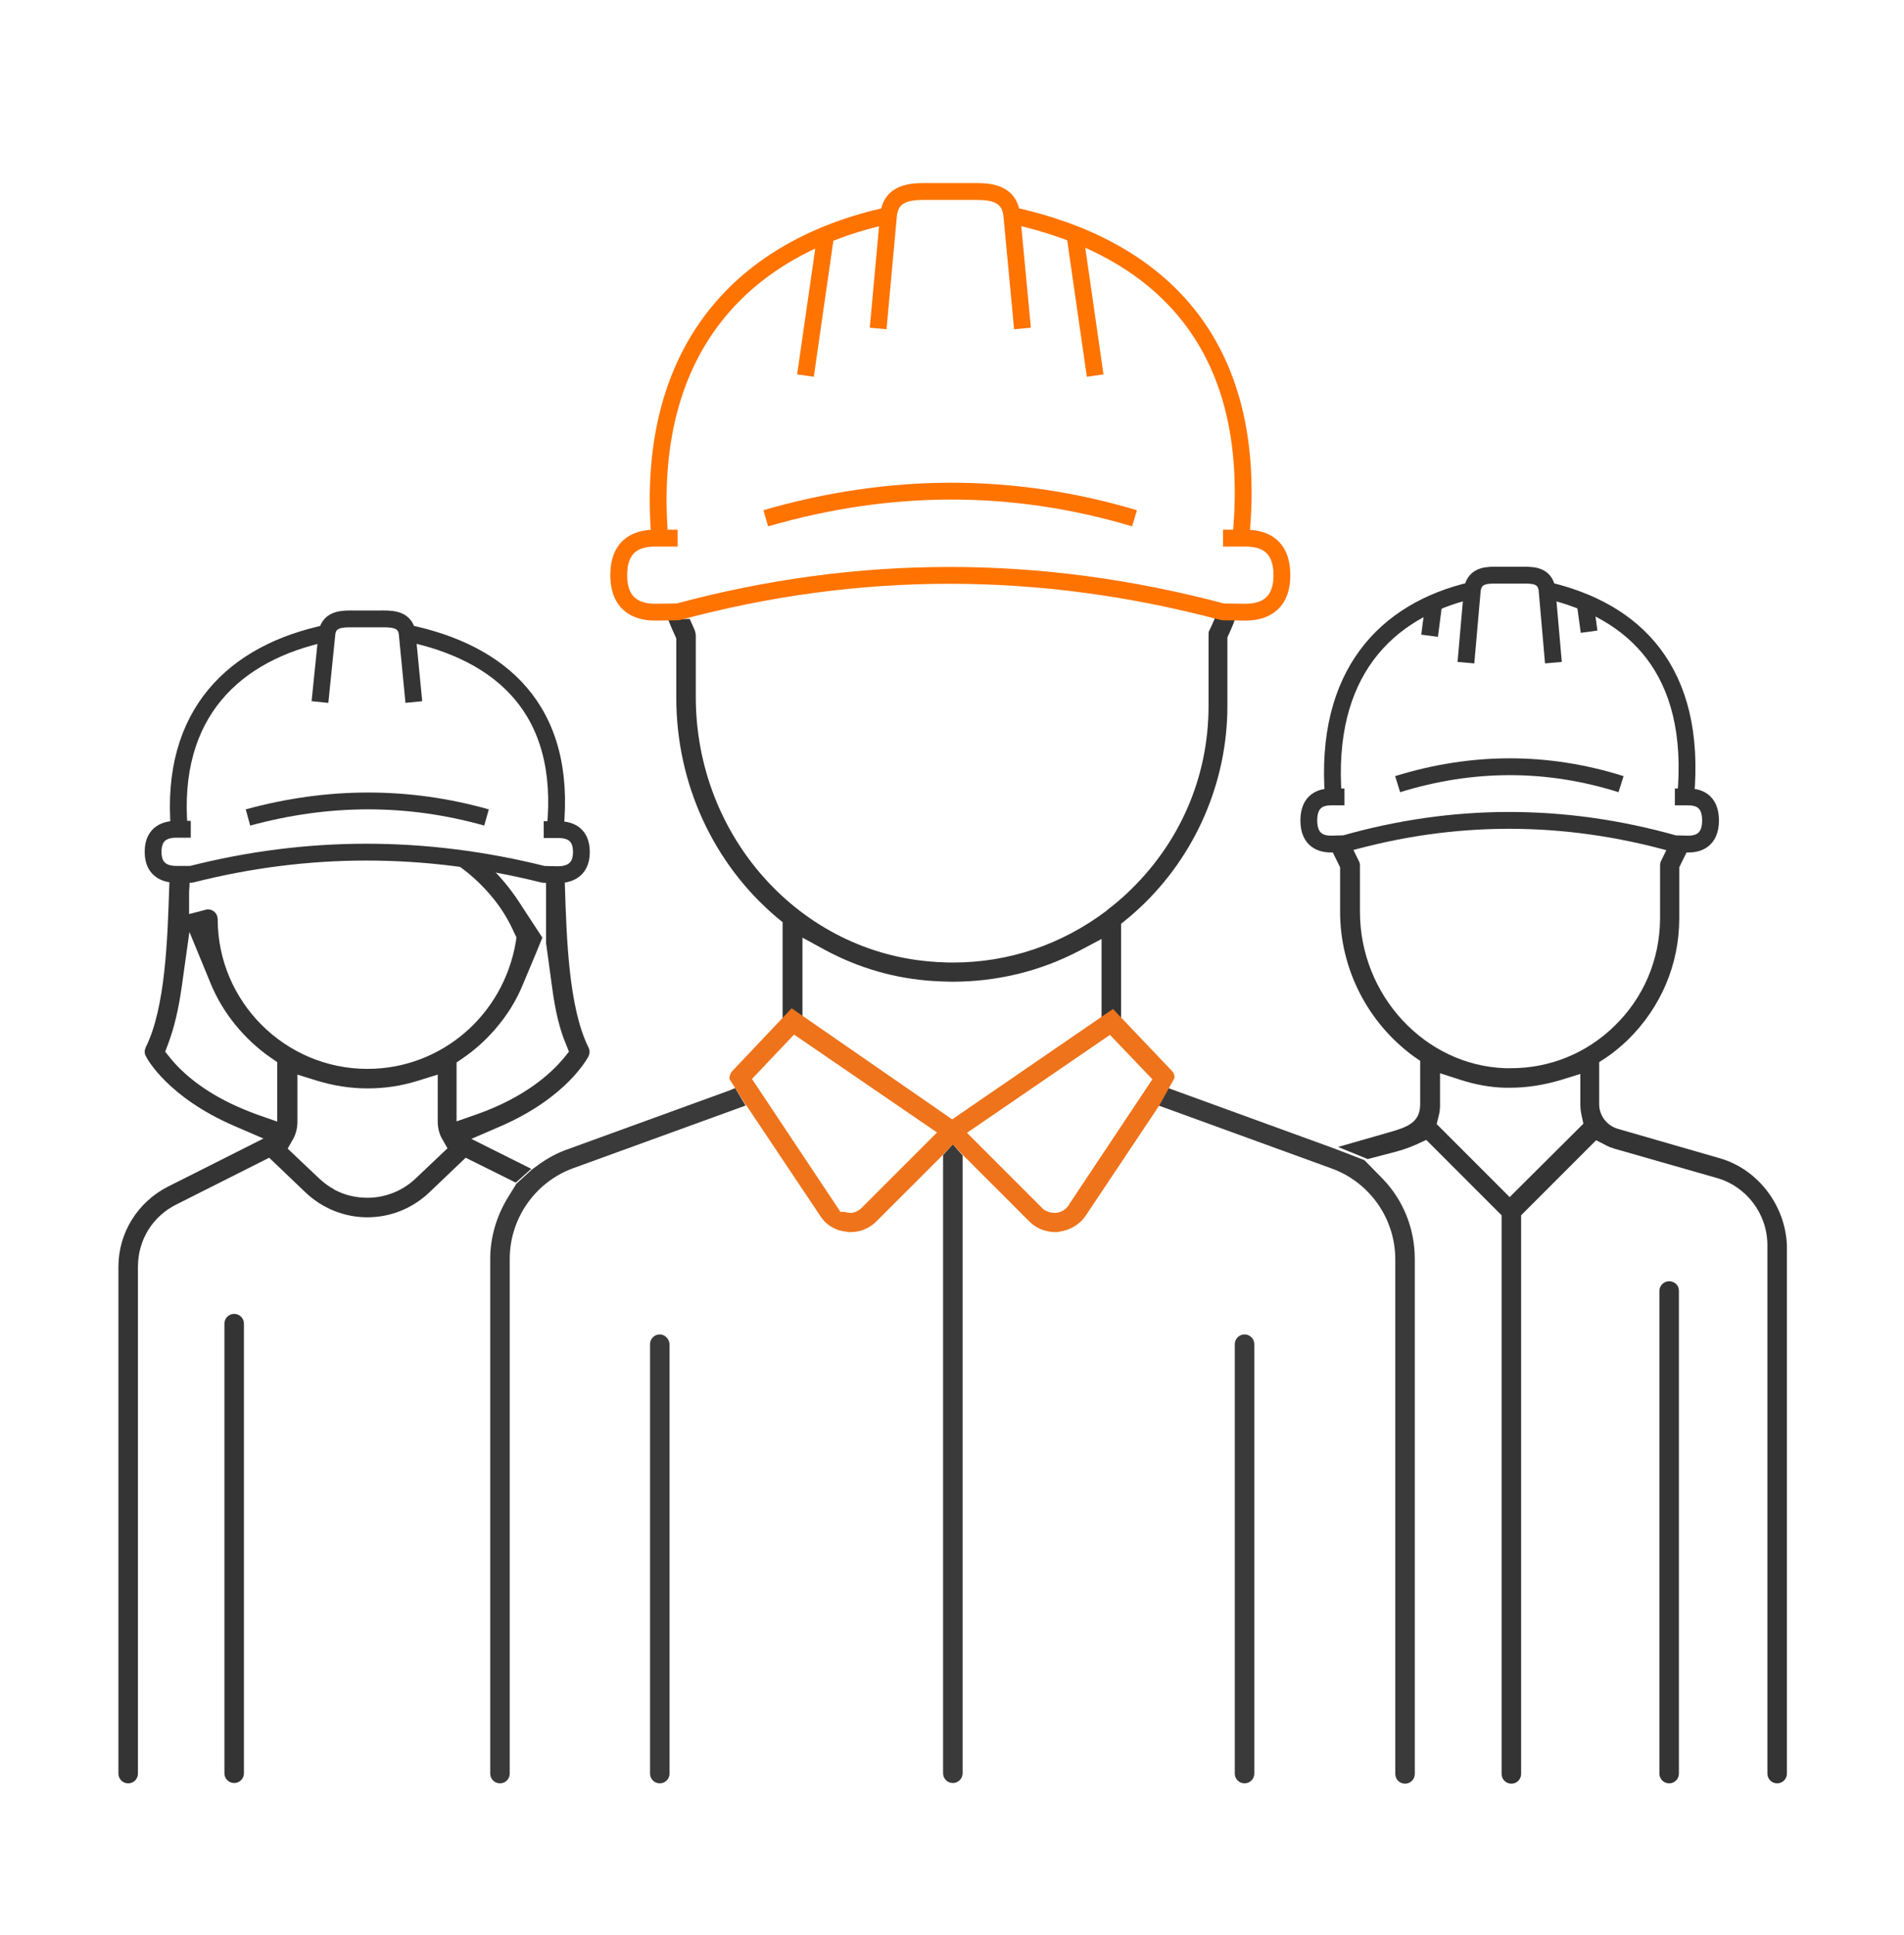
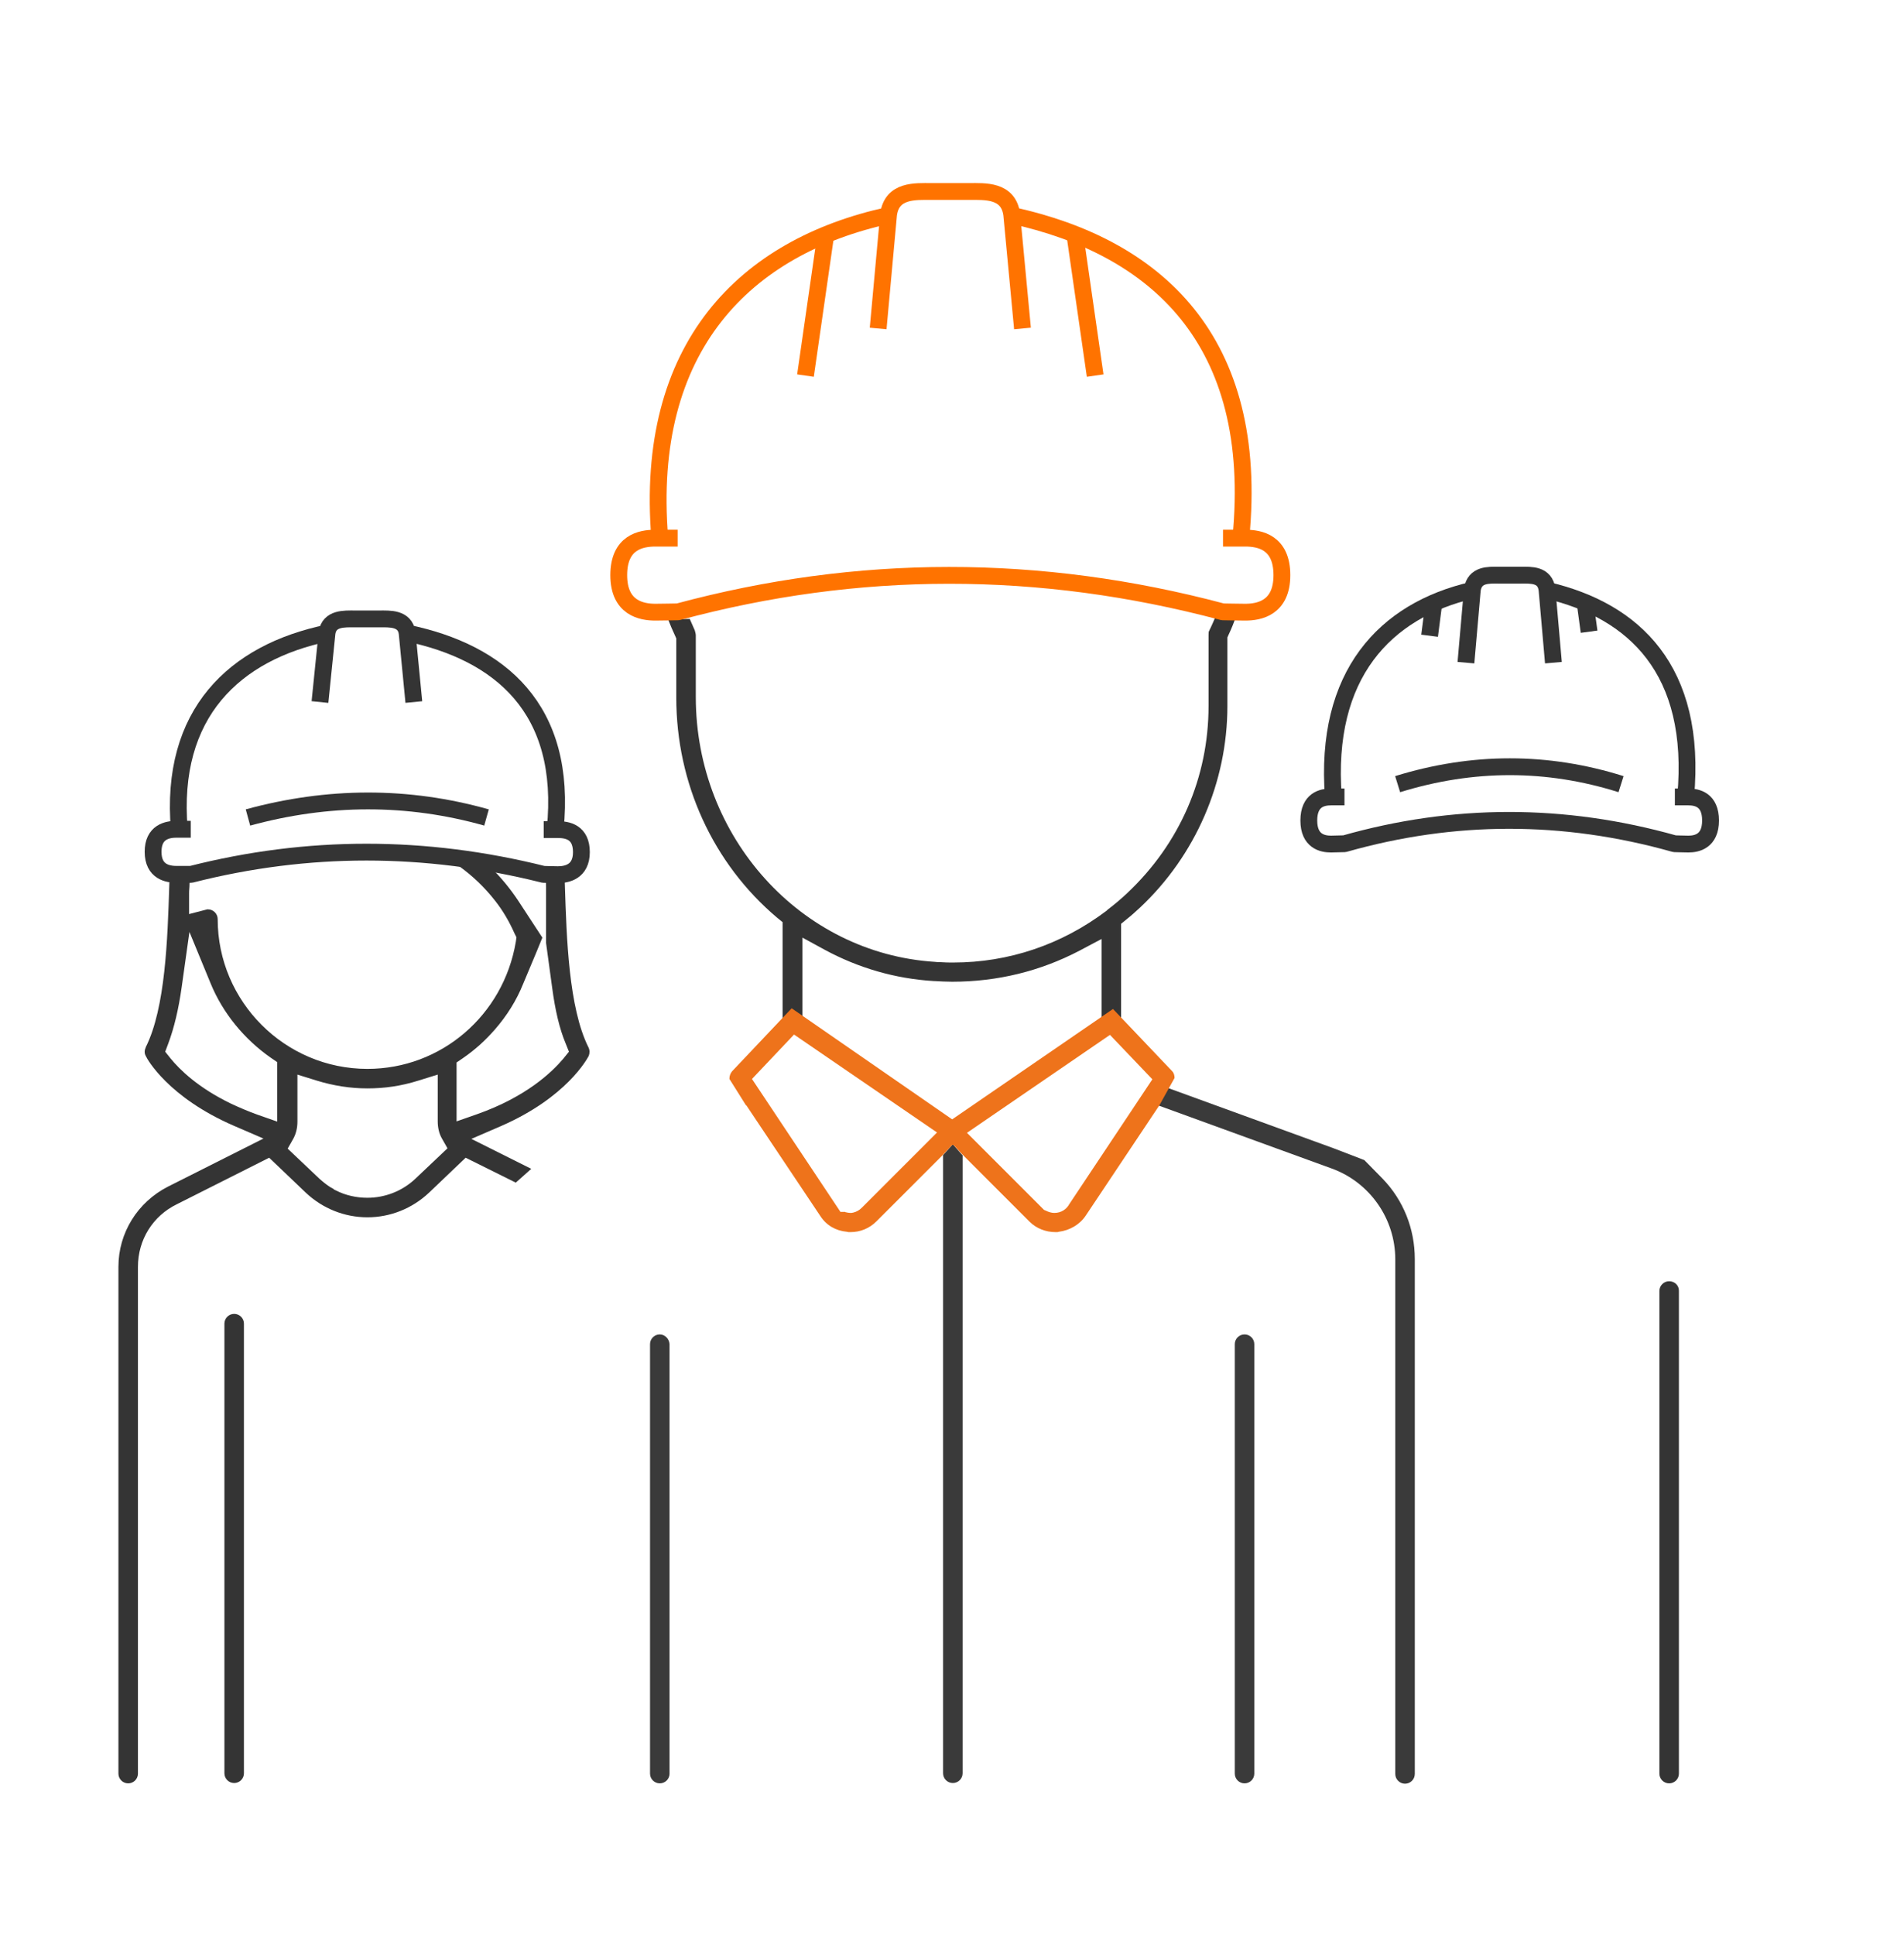
<svg xmlns="http://www.w3.org/2000/svg" version="1.1" id="Calque_1" x="0px" y="0px" viewBox="0 0 565.9 574.9" style="enable-background:new 0 0 565.9 574.9;" xml:space="preserve">
  <style type="text/css">
	.st0{fill:#343434;}
	.st1{fill:#3A3A3A;}
	.st2{fill:#EE731B;}
	.st3{fill:none;stroke:#FF7300;stroke-width:5;stroke-linejoin:round;stroke-miterlimit:10;}
	.st4{fill:none;stroke:#343434;stroke-width:5;stroke-linejoin:round;stroke-miterlimit:10;}
</style>
  <path class="st0" d="M361.6,182.5c-0.7,1.6-1.4,3.3-2.2,4.9c-0.2,0.3-0.2,0.7-0.2,1.3v21.1c0,21.2-8.6,40.9-24.1,55.5l-0.1,0.1  c-1.8,1.7-3.7,3.3-5.8,4.9l-0.3,0.3c-13.4,10.1-29.1,15.4-45.6,15.4c-1.2,0-2.4,0-3.6-0.1c-0.6,0-1.2,0-1.8-0.1  c-39.9-2.5-71.1-37.1-71.1-78.7v-18.3c0-0.5-0.2-1.1-0.3-1.5c-0.5-1.1-1-2.3-1.5-3.4c-2.1,0.1-4.3,0.1-6.4,0.2  c0.6,1.6,1.3,3.2,2,4.7l0.4,0.9v17.6c0,25.4,10.9,49.3,30,65.4l1.6,1.3v29.6l5.9-0.5v-24.5l6.6,3.6c10,5.4,20.9,8.6,32.4,9.3l0.2,0  c1.8,0.1,3.6,0.2,5.3,0.2c13.4,0,26.1-3.1,37.8-9.2l6.6-3.5v24l5.8,0.6v-29.1l1.7-1.4c1.4-1.1,2.7-2.3,4-3.5  c16.4-15.4,25.9-37.2,25.9-59.8v-20.4l0.4-0.9c0.8-1.7,1.5-3.4,2.1-5.2C365.4,182.9,363.5,182.7,361.6,182.5z" />
  <path class="st0" d="M174.9,311.2c-5.9-11.8-6.5-32.6-7-47.9c0-1-0.1-2-0.1-3h-5.6c0,1.1,0.1,2.2,0.1,3.4l0,16.5l1.8,13.2  c0.9,6.8,2.2,12.3,4,16.6l1,2.5l-1.7,2.1c-3.3,3.9-10.9,11.3-25.7,16.5l-6,2.1v-17.5l1.9-1.3c3.5-2.4,6.6-5.2,9.4-8.4  c3.6-4.1,6.5-8.7,8.5-13.7l3.9-9.3l1.8-4.4l-7.2-11c-2.4-3.6-5.1-6.9-8.2-9.9c-0.9-0.1-1.9-0.2-2.8-0.3h-6.5  c3.9,2.8,7.5,6.2,10.7,10.3c2.2,2.8,4.1,6,5.7,9.6l0.6,1.2l-0.2,1.4c-3.7,21.8-22.2,37.7-44.1,37.7c-24.5,0-44.5-20-44.5-44.5  c0-1.6-1.3-2.9-2.9-2.9c-0.1,0-0.2,0-0.2,0l-5.4,1.4v-5.8c0-0.6,0-1.4,0.1-2.3c0-1,0.1-1.9,0.1-2.8h-6c0,0.9-0.1,1.8-0.1,2.8  c-0.5,15.2-1.1,36-7,47.7l0,0.1c-0.4,0.8-0.4,1.7,0,2.4l0.1,0.2c0.3,0.7,6.5,12.1,26.1,20.6l8.8,3.8l-28.4,14.3  c-9,4.6-14.7,13.7-14.7,23.8v150.6c0,1.6,1.3,2.9,2.9,2.9c1.6,0,2.9-1.3,2.9-2.9V376.4c0-8,4.4-15.1,11.6-18.6L80,344l10.9,10.4  c5,4.7,11.5,7.3,18.3,7.3c6.8,0,13.3-2.6,18.3-7.3l10.9-10.4l14.9,7.4l4.6-4.1l-17.8-8.9l8.8-3.8c19.5-8.5,25.6-20,26-20.7l0.1-0.2  C175.3,312.9,175.3,312,174.9,311.2z M82.5,333.3l-6-2.1c-2.8-1-5.3-2.1-7.7-3.2c-10-4.8-15.5-10.3-18.1-13.5l-1.6-2l0.9-2.4  c1.8-4.8,3.1-10.4,4-16.8l2.3-16.4l6.3,15.3c3.6,8.8,10,16.6,17.9,22.1l1.9,1.3V333.3z M123.5,350.2c-4,3.8-9.2,5.7-14.3,5.7  c-3.2,0-6.5-0.7-9.4-2.2c-0.3-0.1-0.6-0.3-0.8-0.5c-0.3-0.2-0.6-0.3-0.9-0.5c-1.1-0.7-2.2-1.6-3.2-2.5l-9.4-8.9l1.7-3  c0.8-1.5,1.2-3.2,1.2-5v-14l5.8,1.8c4.9,1.5,9.9,2.3,15,2.3c5.1,0,10-0.7,15.1-2.3l5.8-1.8v13.9c0,1.8,0.4,3.6,1.2,5l1.7,3  L123.5,350.2z" />
-   <path class="st0" d="M511.3,344.2l-30.5-8.8c-3.3-1-5.5-4-5.5-7.3v-12.5l2-1.3c2.1-1.4,4.3-3.2,6.5-5.3c9.8-9.6,15.3-22.4,15.3-36.1  v-15.2l3.4-6.9c0.1-0.2,0.1-0.3,0.2-0.5h-6.3l-2.7,5.5c-0.2,0.4-0.3,0.9-0.3,1.3V273c-0.1,12.2-4.9,23.5-13.6,31.9  c-8.3,8.1-19.2,12.5-30.7,12.5c-0.5,0-1.1,0-1.7,0c-23.8-0.8-43.2-21.6-43.2-46.5v-13.8c0-0.4-0.1-0.9-0.4-1.4l-2.6-5.3h-6.5  l3.6,7.3v13.2c0,17,8.2,33,21.9,43l1.9,1.3v12.9c0,5.4-3.7,6.8-9.4,8.4l-15,4.3l8.8,3.6l8.4-2.2c1.5-0.4,3.8-1.1,6.2-2.2l2.8-1.3  l22.4,22.4v166c0,1.6,1.3,2.9,2.9,2.9c1.6,0,2.9-1.3,2.9-2.9v-166l22.3-22.3l2.9,1.5c0.7,0.4,1.6,0.7,2.5,1l30.4,8.7  c8.9,2.5,15.1,10.7,15.1,20V527c0,1.6,1.3,2.9,2.9,2.9s2.9-1.3,2.9-2.9V370C530.6,358.1,522.5,347.5,511.3,344.2z M448.7,355.7  L427,334l0.6-2.4c0.3-1.1,0.4-2.2,0.4-3.4v-9.3l5.9,1.9c4.6,1.5,9.1,2.3,13.4,2.4l1.6,0c4.9,0,10-0.8,15-2.3l5.8-1.8v9  c0,1,0.1,2.2,0.4,3.4l0.5,2.4L448.7,355.7z" />
  <path class="st0" d="M496.1,380.7c-1.6,0-2.9,1.3-2.9,2.9v143.4c0,1.6,1.3,2.9,2.9,2.9s2.9-1.3,2.9-2.9V383.5  C499,381.9,497.7,380.7,496.1,380.7z" />
  <path class="st0" d="M69.6,390.4c-1.6,0-2.9,1.3-2.9,2.9v133.6c0,1.6,1.3,2.9,2.9,2.9s2.9-1.3,2.9-2.9V393.3  C72.5,391.7,71.2,390.4,69.6,390.4z" />
  <path class="st1" d="M196.1,396.5c-1.6,0-2.9,1.3-2.9,2.9V527c0,1.6,1.3,2.9,2.9,2.9s2.9-1.3,2.9-2.9V399.4  C198.9,397.8,197.6,396.5,196.1,396.5z" />
  <path class="st1" d="M369.9,396.5c-1.6,0-2.9,1.3-2.9,2.9V527c0,1.6,1.3,2.9,2.9,2.9s2.9-1.3,2.9-2.9V399.4  C372.8,397.8,371.5,396.5,369.9,396.5z" />
  <path class="st1" d="M410.9,350.2l-5.4-5.5l-9.1-3.5l-49.2-17.9l-3.1,5.1l51.7,18.8c11.3,4.1,18.9,14.9,18.9,27v152.9  c0,1.6,1.3,2.9,2.9,2.9s2.9-1.3,2.9-2.9V374.1C420.5,365.1,417.1,356.6,410.9,350.2z" />
-   <path class="st1" d="M218.5,323.3l-1.4,0.6l-48.7,17.7c-2.8,1-5.6,2.5-8.1,4.3l-2.2,1.6l-4.6,4.2l-2.6,4.2  c-3.4,5.6-5.2,11.9-5.2,18.2v152.9c0,1.6,1.3,2.9,2.9,2.9s2.9-1.3,2.9-2.9V374.1c0-12.1,7.6-22.9,18.9-27l51.2-18.6L218.5,323.3z" />
  <path class="st1" d="M280.3,343.2v183.7c0,1.6,1.3,2.9,2.9,2.9s2.9-1.3,2.9-2.9V343.3l-2.9-3.3L280.3,343.2z" />
  <path class="st2" d="M348.4,318.3L348.4,318.3l-17.6-18.5L283,332.6l-47.7-33l-17.7,18.7c-0.5,0.6-0.8,1.4-0.8,2.1l0,0.2l1.7,2.7  l0,0l0,0l3.2,5.1l0.1,0l22,32.9c1.8,2.8,4.6,4.4,7.9,4.7l0.5,0.1c0.1,0,0.4,0,0.6,0c2.9,0,5.6-1.1,7.7-3.2l19.8-19.8l2.9-3.1l0,0  l0,0l0,0l2.9,3.1l19.9,19.9c2,2,4.8,3.1,7.7,3.1c0.2,0,0.5,0,0.6,0l0.4-0.1c3.2-0.4,6.2-2.1,8-4.8l21.9-32.8l4.5-8.1  C349.1,319.6,348.9,318.8,348.4,318.3z M256.1,358.9C256.1,358.9,256.1,358.9,256.1,358.9L256.1,358.9c-0.7,0.7-1.6,1.2-2.5,1.4  c-0.3,0.1-0.6,0.1-0.9,0.1c-0.4,0-0.9-0.1-1.3-0.2c-0.1,0-0.1,0-0.2-0.1h-1.4l-26.3-39.5l0,0v0l12.5-13.2l42.5,29.1L256.1,358.9z   M342.5,320.7l-24.7,37.1c-0.8,1.5-2.4,2.6-4.4,2.6c-1.1,0-2-0.4-2.4-0.6l-0.7-0.3l-22.9-22.9l42.5-29.1L342.5,320.7L342.5,320.7  L342.5,320.7z" />
  <g>
-     <path class="st3" d="M227.6,154c36.9-10.7,73.4-10.8,109.6,0" />
    <path class="st3" d="M363.5,159.9c0,0,5,0,6.6,0c4.3,0,10.9,1.2,10.9,11c0,9.8-6.8,11-10.9,11c-1.6,0-6.7-0.1-6.7-0.1   c-54.5-14.5-108.4-14.4-161.9,0c0,0-5.1,0.1-6.7,0.1c-4.1,0-10.9-1.2-10.9-11c0-9.8,6.6-11,10.9-11c1.6,0,6.6,0,6.6,0" />
    <line class="st3" x1="319.6" y1="70.6" x2="325.5" y2="111.6" />
    <path class="st3" d="M303.9,97.6l-3.2-33.9c-1-7.3-8-6.8-12.6-6.8c-1.9,0-3.7,0-5.7,0c-1.9,0-3.7,0-5.7,0c-4.6,0-11.6-0.5-12.6,6.8   L261,97.6" />
    <path class="st3" d="M368.8,159.9c5.8-59.1-25.5-86.6-68-95.9" />
    <line class="st3" x1="245.3" y1="70.6" x2="239.4" y2="111.6" />
    <path class="st3" d="M196.1,159.9c-4.7-56.9,25.4-86.6,68-95.9" />
  </g>
  <g>
    <path class="st4" d="M73.7,242.9c23.8-6.5,47.5-6.6,70.9,0" />
    <path class="st4" d="M161.6,246.5c0,0,3.2,0,4.2,0c2.8,0,7,0.7,7,6.7c0,5.9-4.4,6.7-7,6.7c-1,0-4.3-0.1-4.3-0.1   c-35.2-8.8-70.1-8.8-104.7,0c0,0-3.3,0-4.3,0c-2.6,0-7-0.7-7-6.7c0-5.9,4.2-6.7,7-6.7c1,0,4.2,0,4.2,0" />
    <path class="st4" d="M123,208.6L121,188c-0.7-4.4-5.2-4.1-8.2-4.1c-1.3,0-2.4,0-3.7,0c-1.3,0-2.4,0-3.7,0c-3,0-7.5-0.3-8.2,4.1   l-2.1,20.6" />
    <path class="st4" d="M165,246.5c3.7-36-16.5-52.7-44-58.4" />
    <path class="st4" d="M53.3,246.5c-3-34.6,16.5-52.7,44-58.4" />
  </g>
  <g>
    <path class="st4" d="M415.4,233c22.3-6.9,44.5-6.9,66.4,0" />
    <path class="st4" d="M497.8,236.8c0,0,3,0,4,0c2.6,0,6.6,0.8,6.6,7s-4.1,7-6.6,7c-1,0-4.1-0.1-4.1-0.1c-33-9.3-65.7-9.2-98.1,0   c0,0-3.1,0.1-4,0.1c-2.5,0-6.6-0.8-6.6-7c0-6.2,4-7,6.6-7c0.9,0,4,0,4,0" />
    <line class="st4" x1="471.2" y1="179.6" x2="472.3" y2="187.7" />
    <path class="st4" d="M461.7,196.9l-1.9-21.7c-0.6-4.6-4.8-4.3-7.7-4.3c-1.2,0-2.3,0-3.4,0c-1.2,0-2.3,0-3.4,0c-2.8,0-7-0.3-7.7,4.3   l-1.9,21.7" />
    <path class="st4" d="M501,236.8c3.5-37.8-15.4-55.4-41.2-61.4" />
    <line class="st4" x1="426.1" y1="179.6" x2="424.9" y2="188.9" />
    <path class="st4" d="M396.3,236.8c-2.8-36.4,15.4-55.4,41.2-61.4" />
  </g>
</svg>